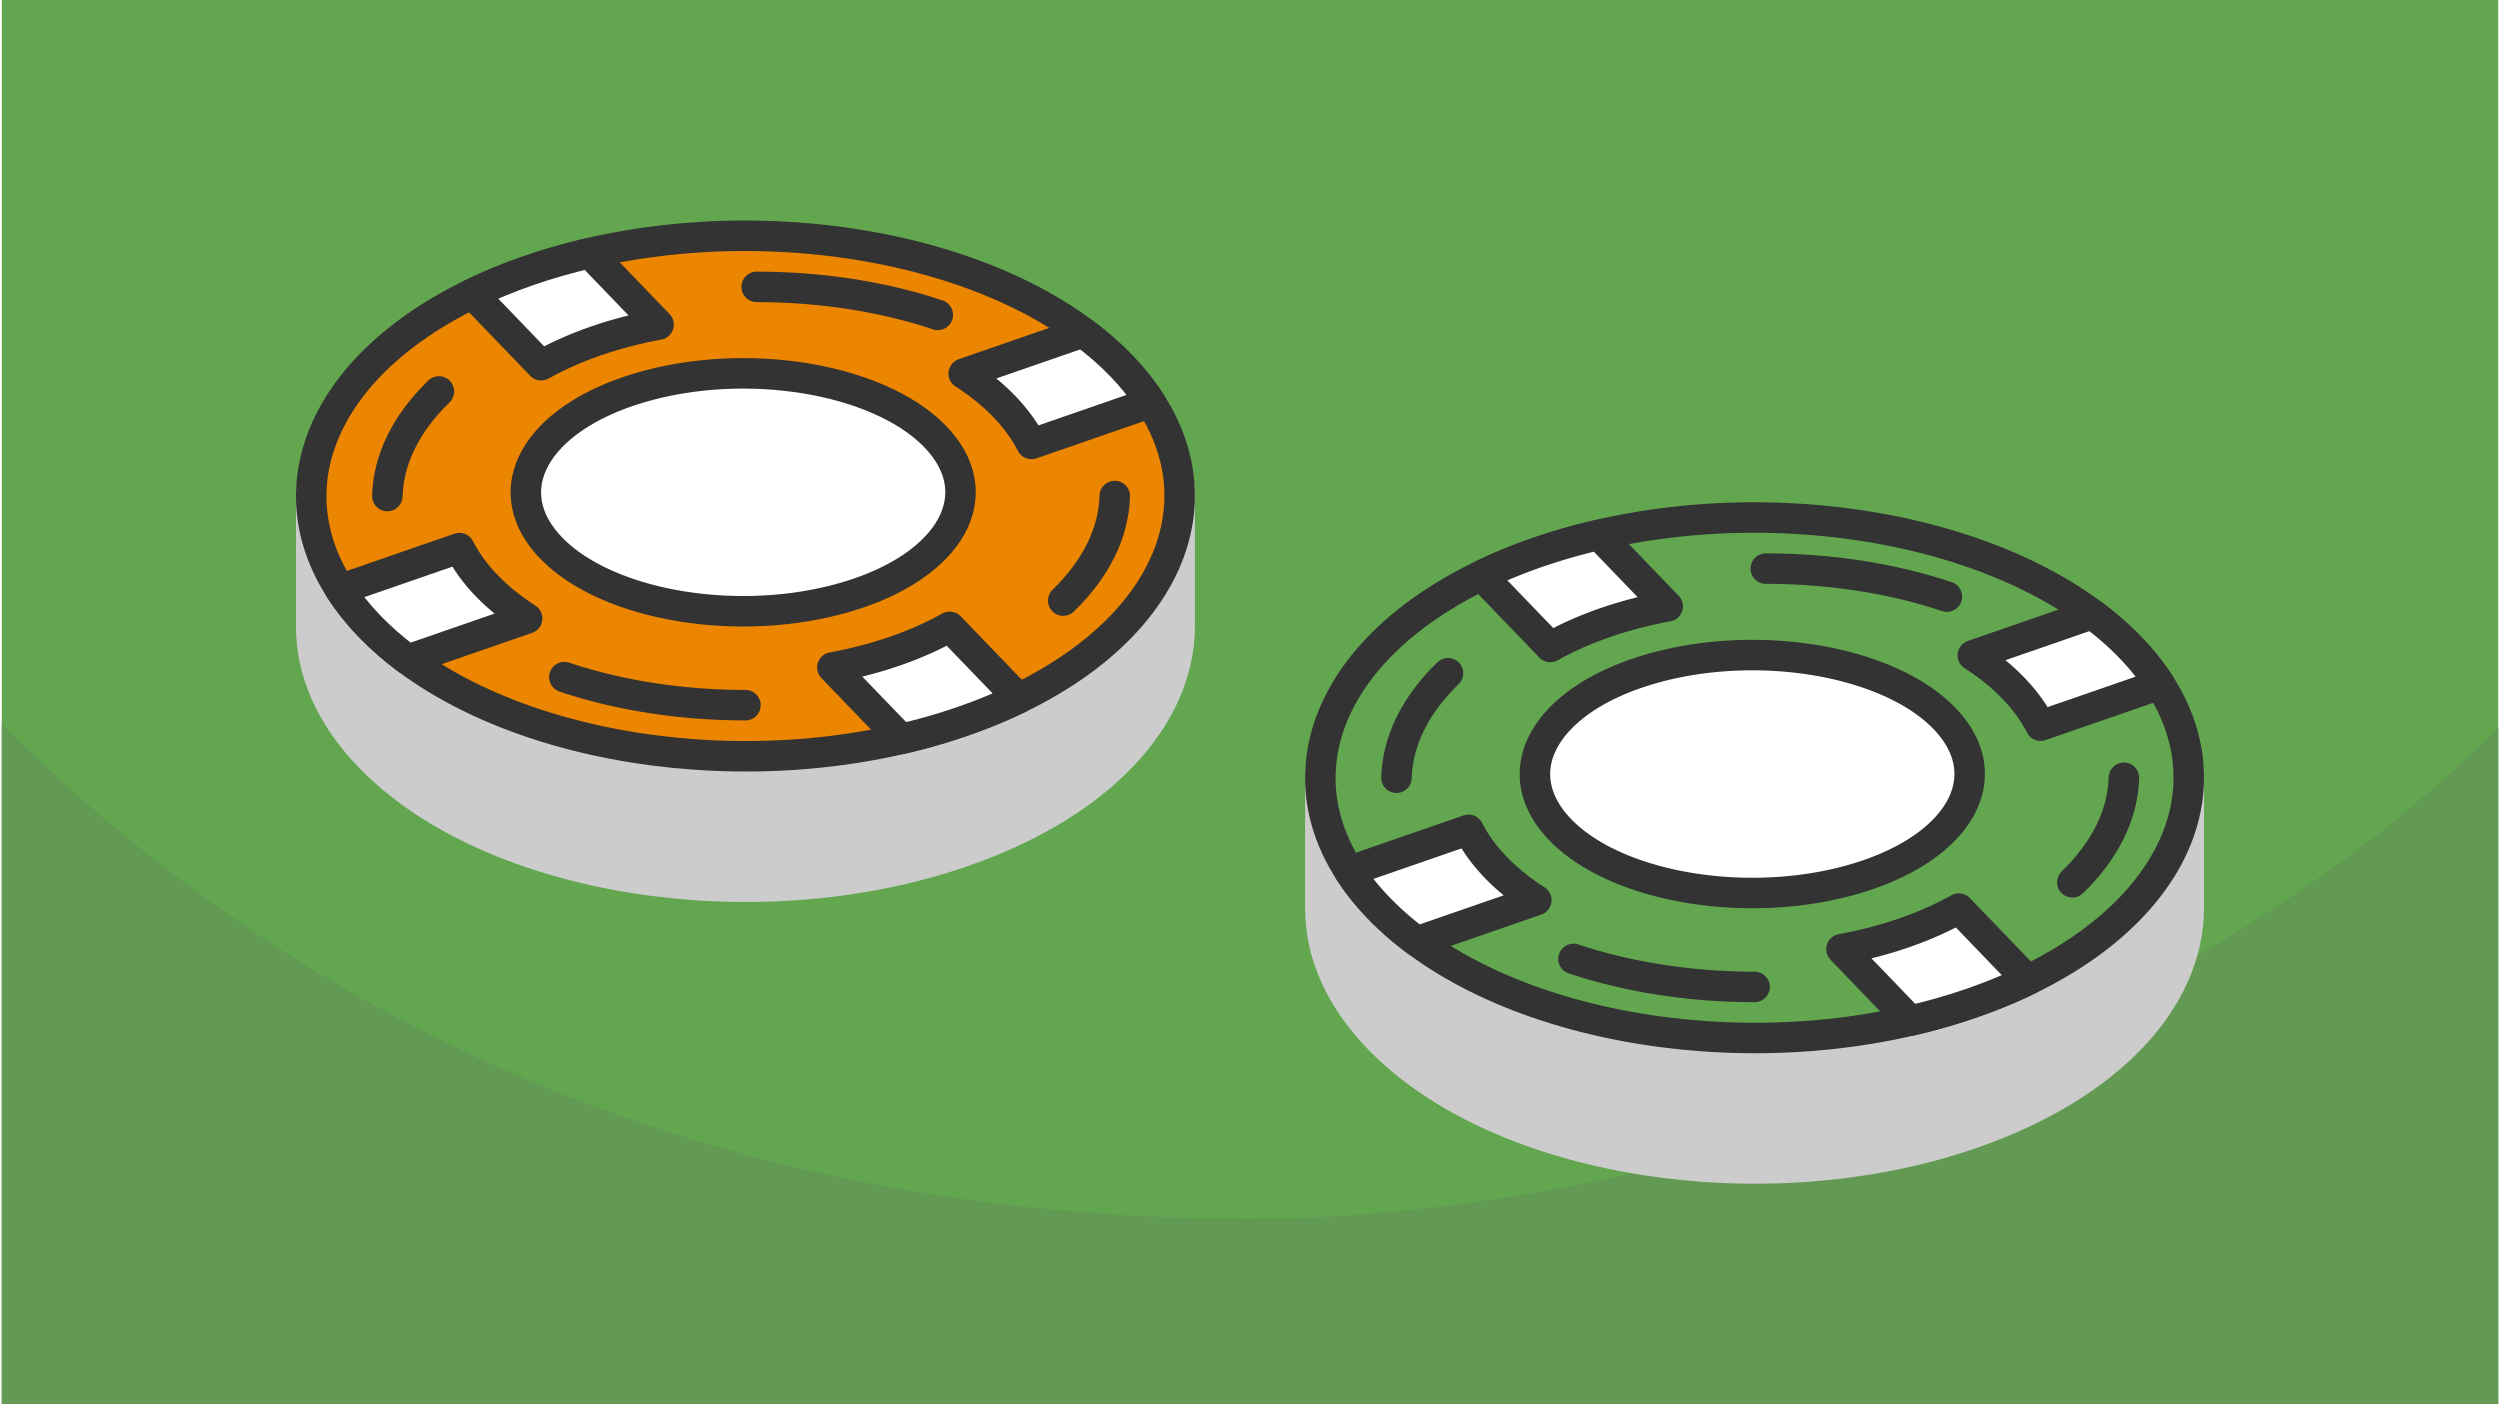
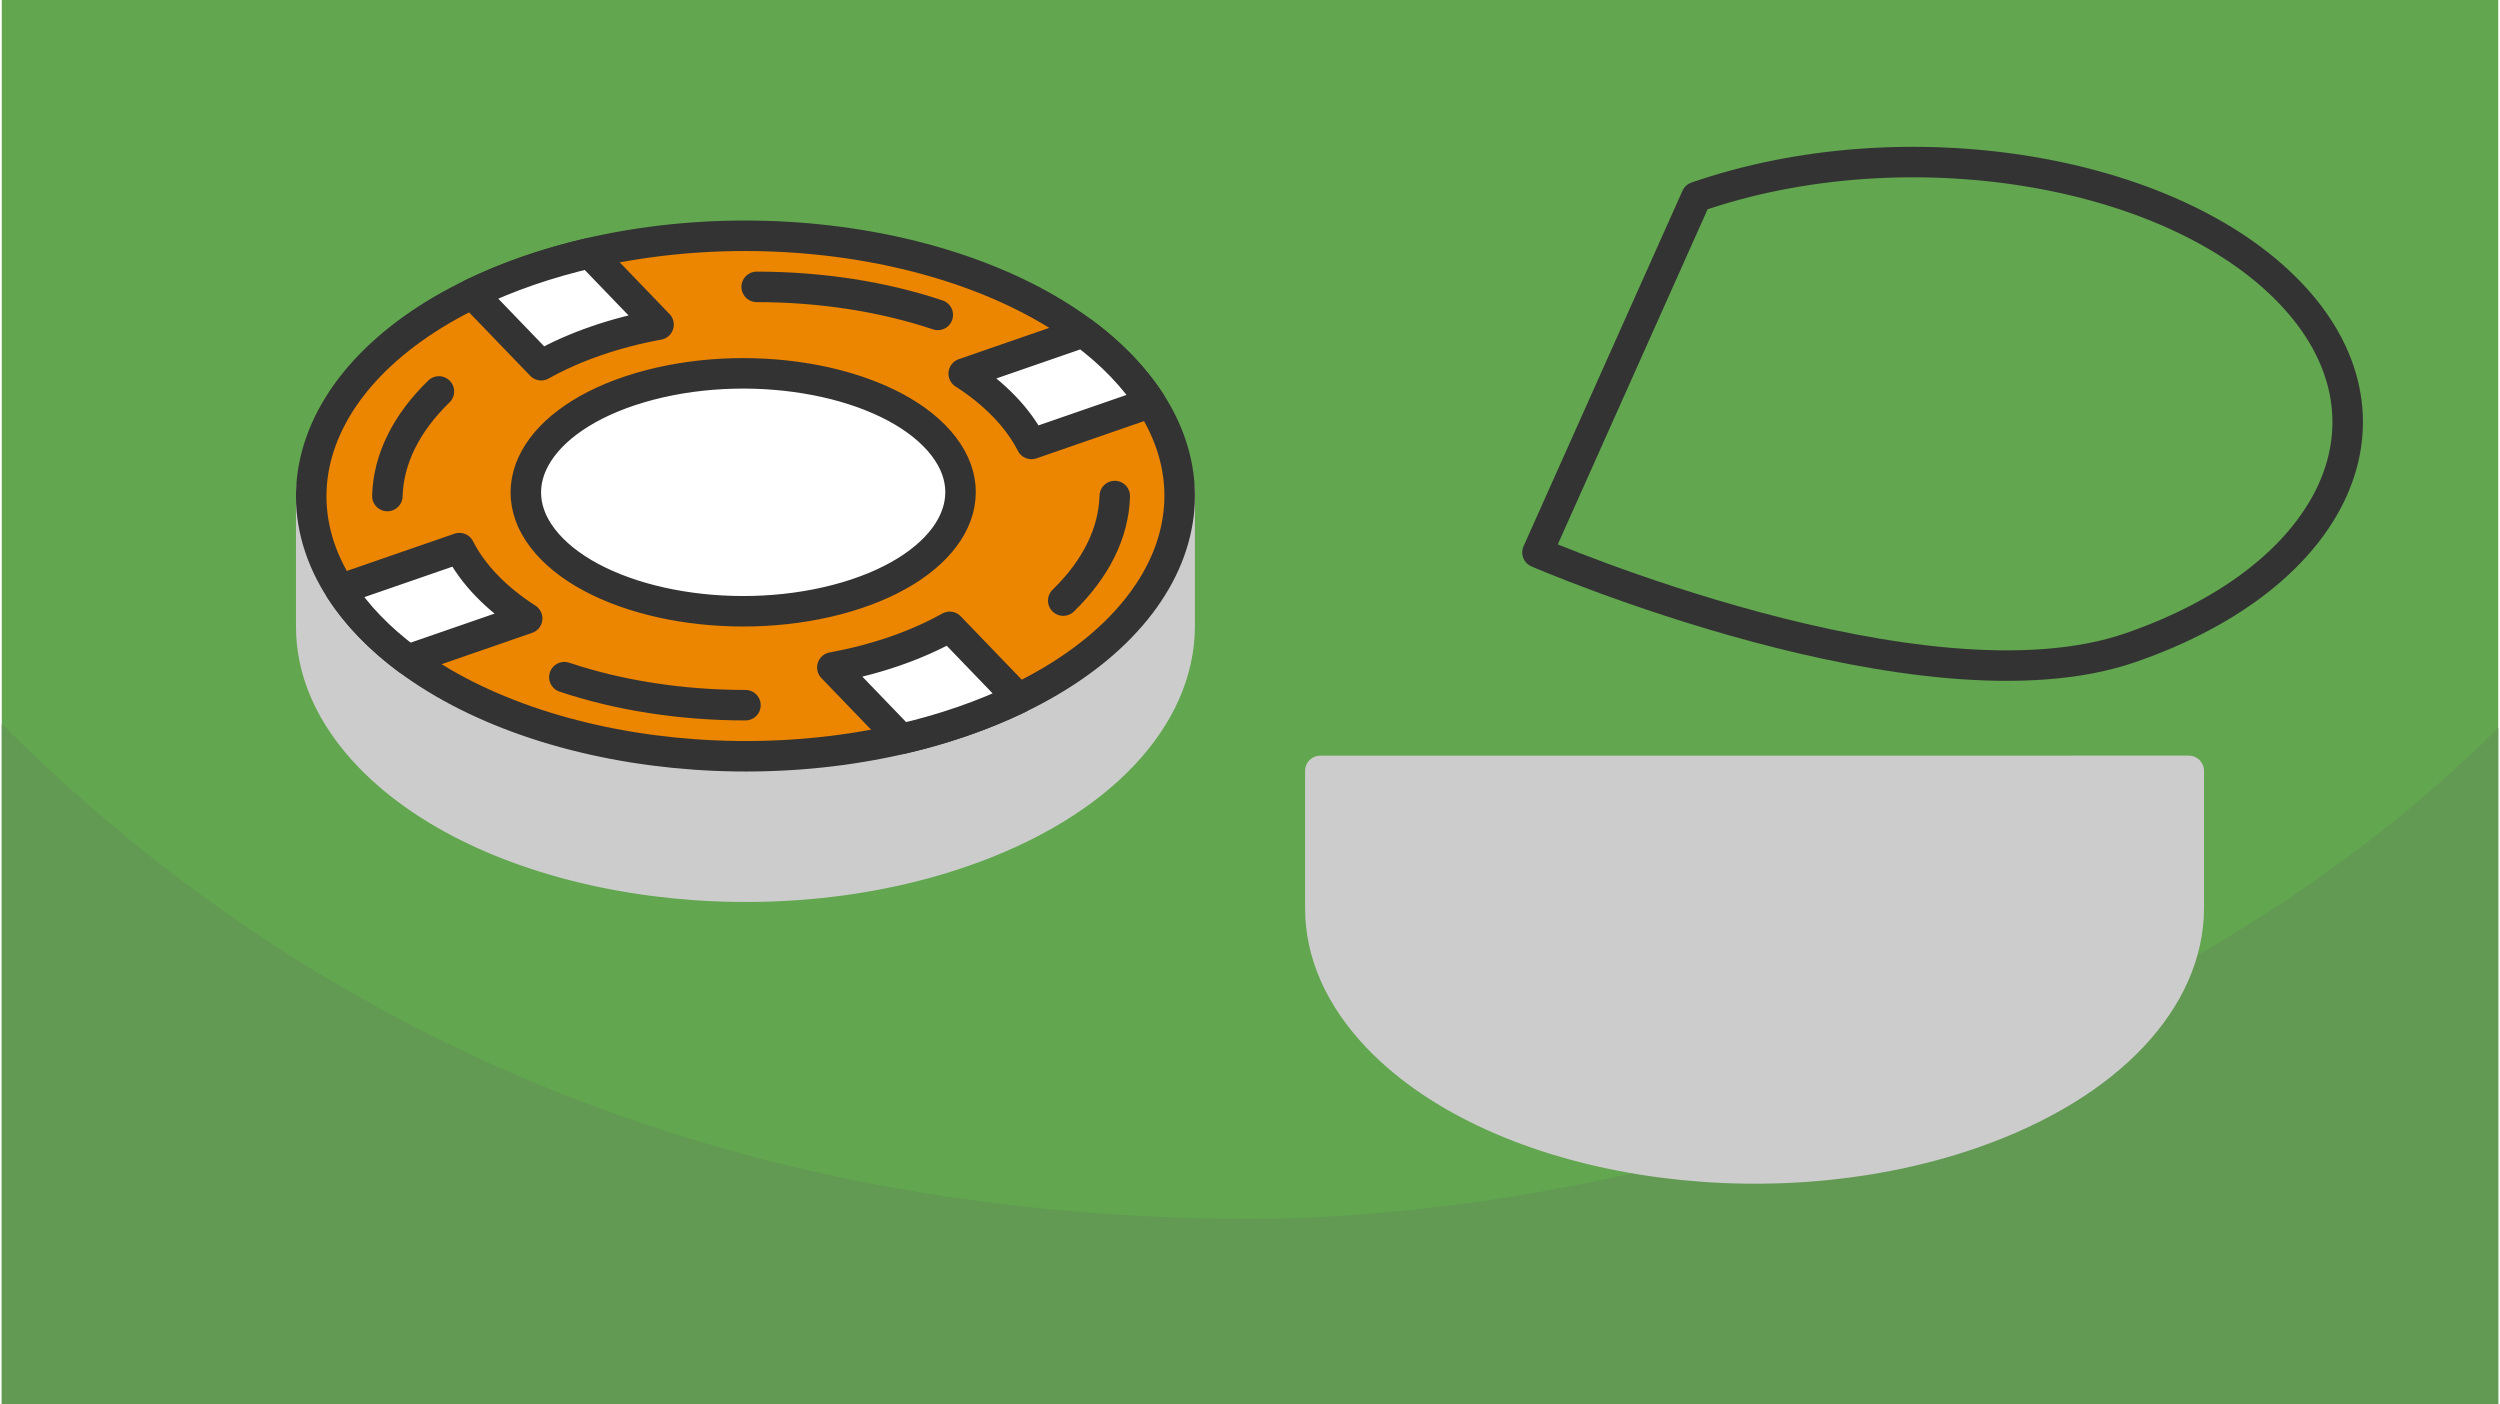
<svg xmlns="http://www.w3.org/2000/svg" width="470" height="264" viewBox="0 0 553.433 311.306" shape-rendering="geometricPrecision" image-rendering="optimizeQuality" fill-rule="evenodd">
  <path d="M553.433 0H0v311.306h553.433z" fill="#62a64f" />
  <path d="M553.433 161.351c-73.279 73.278-192.977 108.843-276.717 108.843-93.709 0-194.208-27.19-276.716-109.698v150.81h553.433V161.351z" fill="#629953" />
  <g stroke-width="6.759" stroke-linejoin="round" stroke-miterlimit="2.613">
    <path d="M68.603 138.886c-.015 9.804 4.141 19.741 12.908 28.842 26.577 27.59 85.44 37.043 131.474 21.114 30.848-10.675 48.104-30.04 48.136-49.956h.003v-30.448H68.601v30.448h.002z" stroke="#ccc" fill="#ccc" />
    <g stroke="#333">
      <path d="M116.739 60.007c-46.033 15.93-61.805 51.209-35.228 78.799s85.44 37.043 131.473 21.114 61.806-51.209 35.229-78.798-85.44-37.044-131.474-21.115z" fill="#ec8500" />
      <path d="M143.575 85.359c-24.002 6.289-34.153 22.034-22.673 35.167s40.244 18.683 64.247 12.394 34.153-22.034 22.673-35.168-40.245-18.682-64.247-12.393zm-39.259-20.244l15.266 15.847c3.62-2.027 7.678-3.841 12.152-5.388s9.124-2.749 13.863-3.614l-15.265-15.847c-4.622 1.069-9.167 2.363-13.593 3.894s-8.568 3.243-12.423 5.108zm79.811 82.852l15.265 15.847c4.623-1.069 9.167-2.363 13.593-3.894s8.568-3.244 12.423-5.108l-15.266-15.847c-3.62 2.026-7.678 3.84-12.152 5.388s-9.124 2.748-13.863 3.614zm-94.093-1.716l26.441-9.149c-3.382-2.17-6.409-4.602-8.992-7.284s-4.584-5.468-6.028-8.309l-26.442 9.15c1.784 2.771 3.943 5.495 6.498 8.147s5.411 5.135 8.523 7.445zM228.27 98.417l26.441-9.149c-1.783-2.771-3.943-5.494-6.498-8.147s-5.41-5.135-8.523-7.446l-26.441 9.15c3.382 2.17 6.409 4.602 8.992 7.283s4.584 5.469 6.029 8.309z" fill="#fff" />
      <path d="M96.906 86.78c-7.266 7.049-11.206 15.045-11.425 23.183m39.235 40.156c12.147 4.069 25.993 6.212 40.146 6.212m70.449-23.184c7.265-7.049 11.206-15.044 11.425-23.183m-39.234-40.156c-12.148-4.069-25.994-6.211-40.148-6.212" stroke-linecap="round" fill="none" />
    </g>
    <path d="M292.313 201.343c-.015 9.803 4.141 19.741 12.908 28.842 26.577 27.589 85.44 37.043 131.474 21.114 30.848-10.675 48.104-30.04 48.135-49.956h.003v-30.448H292.31v30.448h.003z" stroke="#ccc" fill="#ccc" />
    <g stroke="#333">
-       <path d="M340.449 122.464c-46.034 15.93-61.806 51.209-35.228 78.798s85.44 37.043 131.474 21.114 61.805-51.208 35.228-78.798-85.44-37.043-131.474-21.114z" fill="#62a64f" />
-       <path d="M367.285 147.816c-24.003 6.289-34.154 22.034-22.673 35.168s40.244 18.682 64.246 12.393 34.154-22.034 22.674-35.168-40.245-18.682-64.247-12.393zm-39.259-20.244l15.266 15.847c3.62-2.027 7.678-3.84 12.152-5.389s9.124-2.747 13.863-3.613l-15.265-15.847a133.48 133.48 0 0 0-13.593 3.894 114.45 114.45 0 0 0-12.423 5.108zm79.811 82.852l15.265 15.847c4.622-1.069 9.167-2.363 13.593-3.894s8.568-3.243 12.423-5.108l-15.266-15.848c-3.62 2.028-7.678 3.841-12.152 5.389s-9.125 2.748-13.863 3.614zm-94.094-1.716l26.441-9.149c-3.381-2.17-6.408-4.602-8.991-7.284s-4.584-5.469-6.029-8.308l-26.441 9.149c1.783 2.771 3.943 5.494 6.498 8.146s5.41 5.136 8.522 7.446zm138.236-47.834l26.441-9.15c-1.783-2.77-3.942-5.494-6.497-8.146s-5.411-5.135-8.523-7.446l-26.441 9.15c3.382 2.17 6.409 4.602 8.992 7.284s4.584 5.468 6.028 8.308z" fill="#fff" />
-       <path d="M320.616 149.237c-7.266 7.049-11.207 15.044-11.426 23.183m39.235 40.156c12.147 4.069 25.993 6.211 40.147 6.211m70.448-23.183c7.266-7.049 11.207-15.045 11.426-23.184m-39.235-40.155c-12.147-4.069-25.994-6.212-40.146-6.212" stroke-linecap="round" fill="none" />
+       <path d="M340.449 122.464s85.44 37.043 131.474 21.114 61.805-51.208 35.228-78.798-85.44-37.043-131.474-21.114z" fill="#62a64f" />
    </g>
  </g>
</svg>